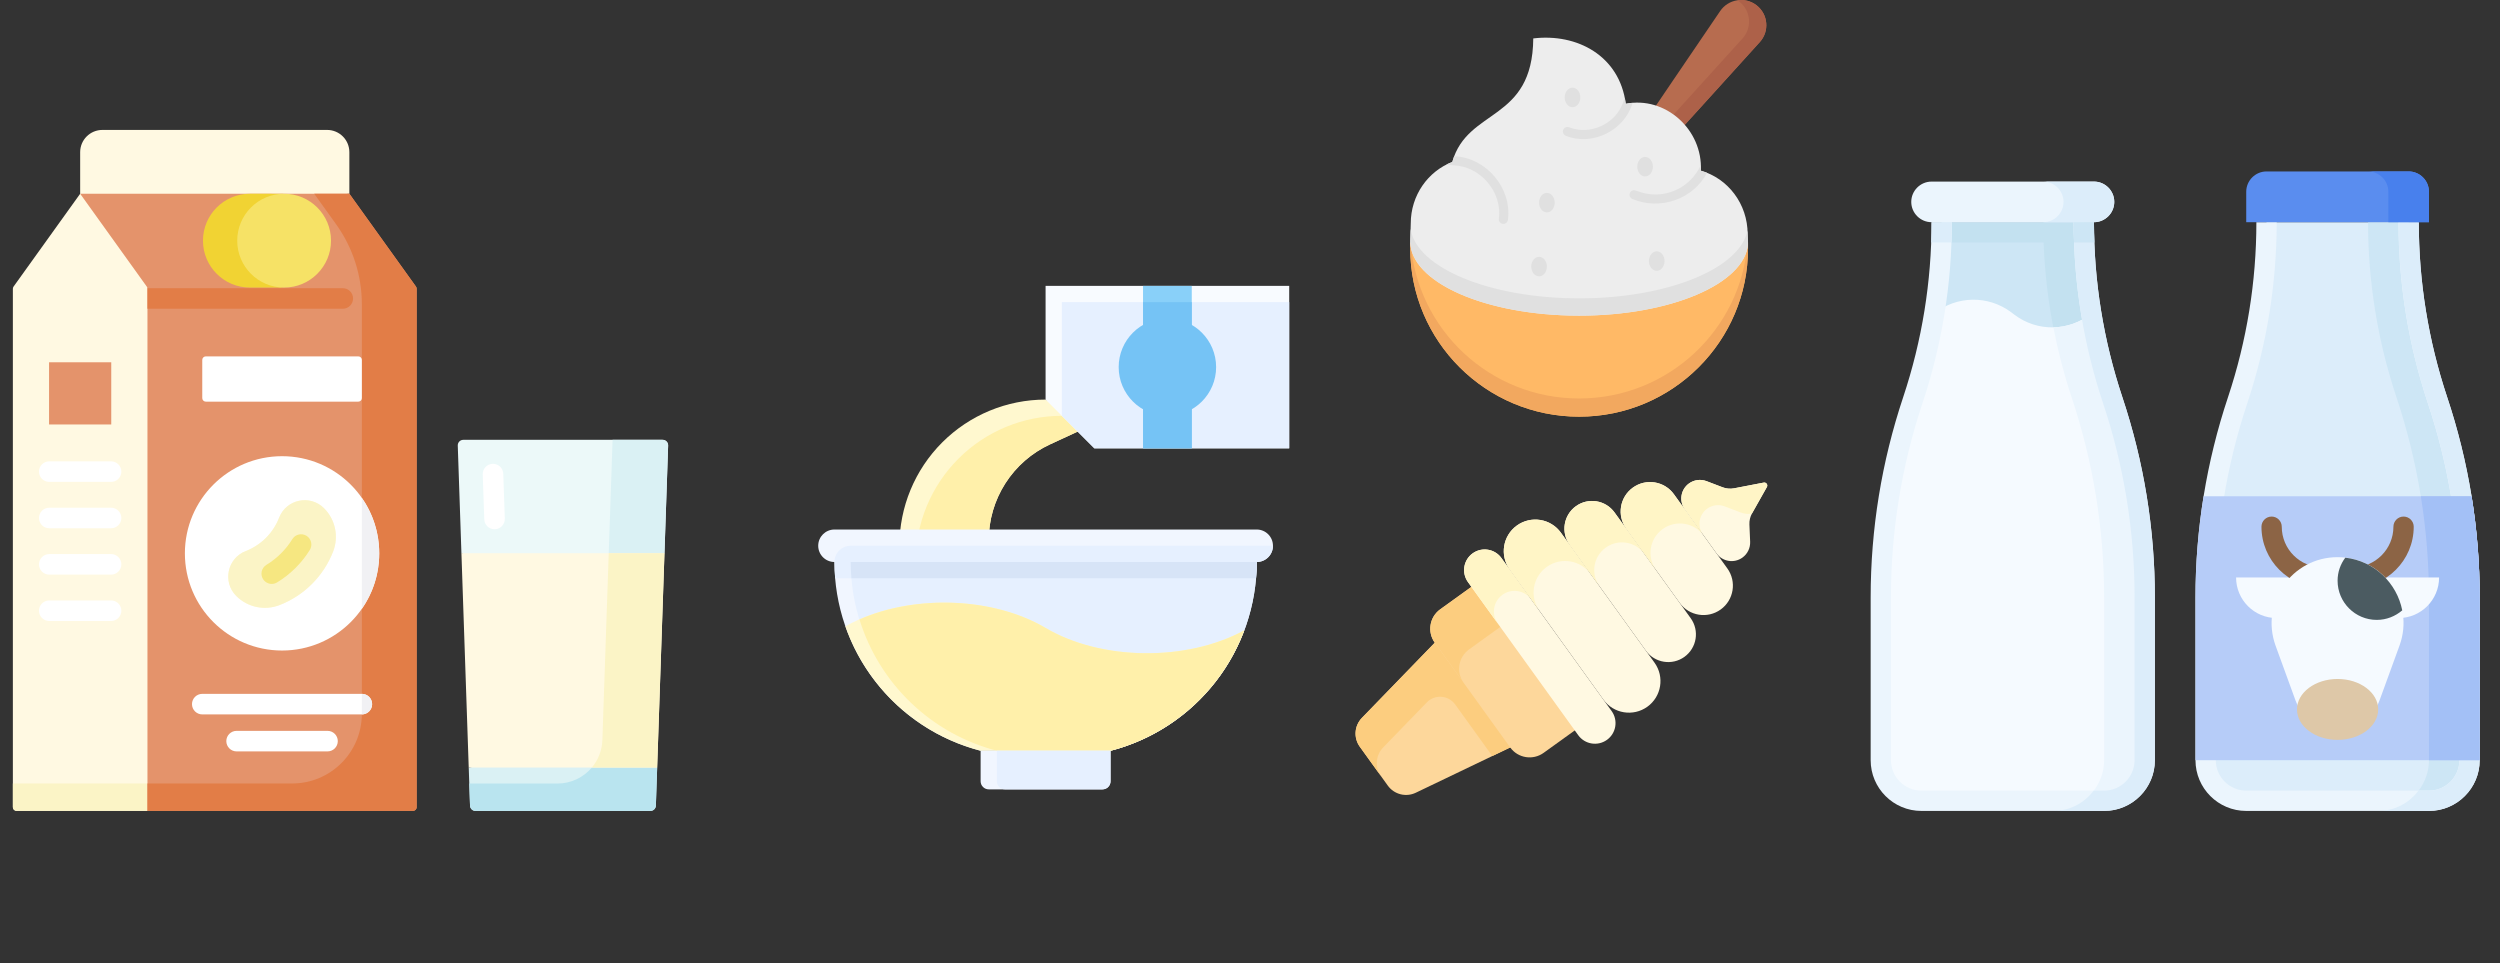
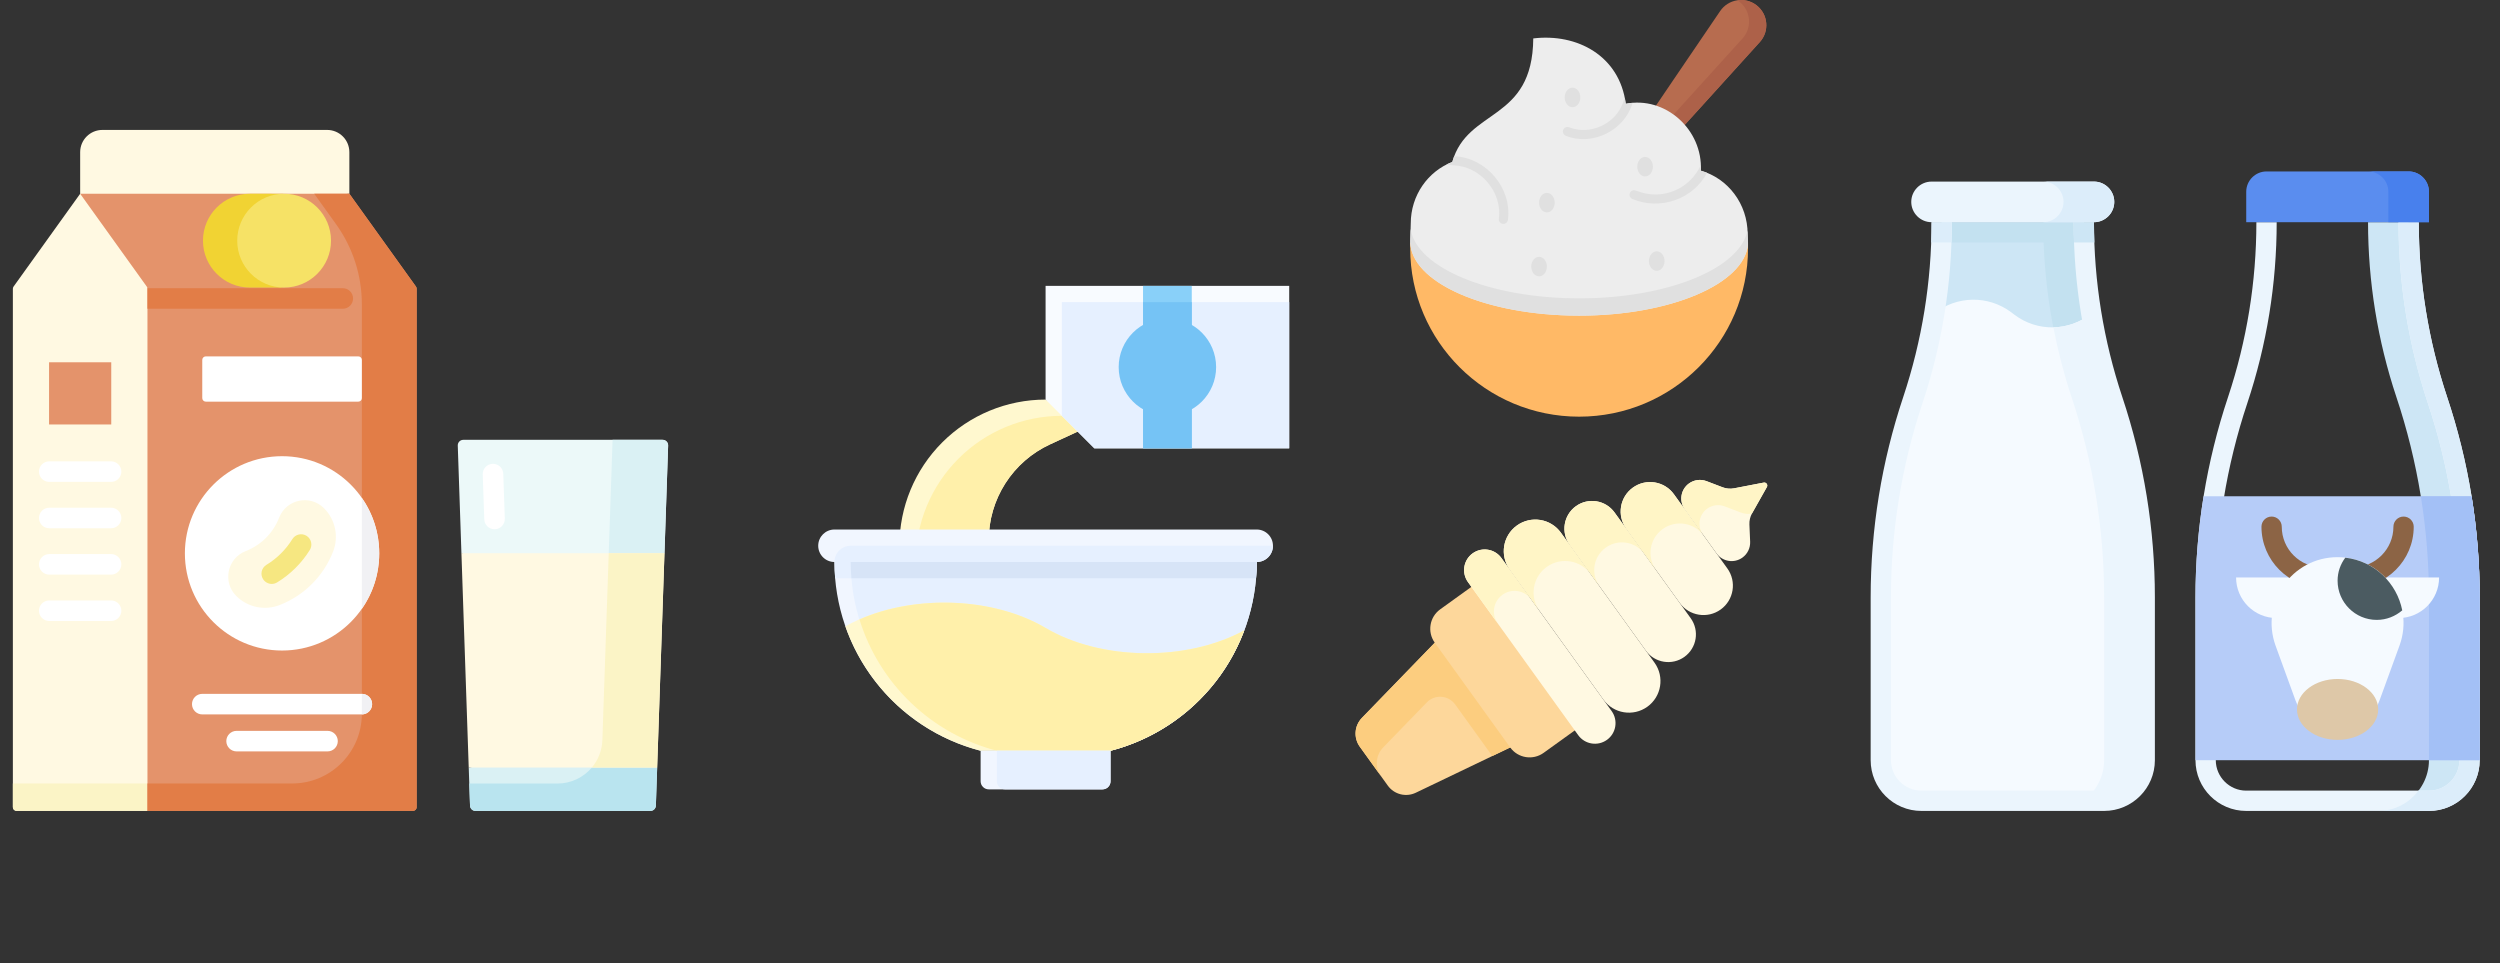
<svg xmlns="http://www.w3.org/2000/svg" width="558" height="215" viewBox="0 0 558 215" fill="none">
  <rect x="0" y="0" width="558" height="215" fill="#333333" stroke="none" />
  <g clip-path="url(#clip0_2006_15)">
    <path d="M392.076 1.192C389.502 -0.813 385.763 -0.224 383.935 2.475C377.091 12.581 369.684 23.405 363.065 33.223L367.819 36.925C375.802 28.181 384.574 18.43 392.784 9.396C394.984 6.976 394.657 3.202 392.076 1.192Z" fill="#B76C4F" />
    <path d="M392.076 1.192C390.803 0.2 389.244 -0.156 387.773 0.063C390.712 1.899 391.28 6.032 388.932 8.584C381.119 17.18 372.8 26.424 365.134 34.834L367.819 36.925C375.803 28.181 384.574 18.43 392.784 9.396C394.984 6.976 394.658 3.202 392.076 1.192Z" fill="#AD6149" />
    <path d="M314.757 54.135V55.409C314.757 76.17 331.637 93 352.459 93C373.281 93 390.161 76.17 390.161 55.409V54.135H314.757Z" fill="#FFB966" />
-     <path d="M352.459 88.939C332.577 88.939 316.29 73.594 314.86 54.134H314.757V55.408C314.757 76.17 331.637 93 352.459 93C373.281 93 390.161 76.17 390.161 55.408V54.134H390.057C388.627 73.594 372.341 88.939 352.459 88.939Z" fill="#F2A85F" />
    <path d="M352.476 70.451C372.779 70.451 389.331 63.394 390.148 54.554C390.109 53.474 390.074 52.572 390.071 52.224C390.071 45.48 385.65 39.804 379.634 38.099C380.08 28.86 371.629 21.391 362.87 23.165C361.499 12.448 351.999 7.389 342.225 8.578C342.074 27.304 327.569 24.024 324.147 36.148C318.737 38.219 314.88 43.588 314.88 49.887C314.873 50.888 314.769 53.868 314.769 53.868C314.769 63.027 331.651 70.451 352.476 70.451Z" fill="#EDEDED" />
    <path d="M390.046 51.403C388.437 59.909 372.234 66.593 352.476 66.593C332.5 66.593 316.156 59.762 314.855 51.122C314.822 52.354 314.769 53.868 314.769 53.868C314.769 63.027 331.651 70.451 352.476 70.451C372.778 70.451 389.33 63.394 390.148 54.554C390.109 53.474 390.074 52.572 390.071 52.224C390.071 51.948 390.061 51.675 390.046 51.403Z" fill="#E0E0E0" />
    <path d="M324.544 36.907C330.506 37.179 335.341 42.919 334.551 48.846C334.489 49.403 334.89 49.906 335.447 49.968C335.993 50.031 336.507 49.63 336.567 49.071C337.513 41.986 331.699 35.138 324.571 34.874C324.416 35.28 324.274 35.702 324.148 36.148C323.67 36.331 323.205 36.541 322.753 36.773C322.789 36.78 324.544 36.907 324.544 36.907Z" fill="#E0E0E0" />
    <path d="M362.259 22.887C360.624 27.665 354.883 30.279 350.201 28.404C349.677 28.206 349.093 28.473 348.896 28.998C348.699 29.523 348.965 30.108 349.489 30.305C355.438 32.699 362.639 29.104 364.396 22.949C363.89 22.991 363.381 23.061 362.87 23.165C362.816 22.735 362.746 22.316 362.666 21.905C362.529 22.056 362.339 22.697 362.259 22.887Z" fill="#E0E0E0" />
    <path d="M365.829 42.783L365.057 42.514C364.528 42.33 363.95 42.61 363.767 43.139C363.583 43.669 363.862 44.248 364.391 44.432C370.498 46.971 377.834 44.562 381.013 38.572C380.564 38.392 380.105 38.232 379.635 38.099C379.655 37.673 379.657 37.251 379.64 36.834C377.228 42.081 371.325 44.706 365.829 42.783Z" fill="#E0E0E0" />
    <path d="M350.982 23.926C351.947 23.926 352.729 22.951 352.729 21.749C352.729 20.547 351.947 19.573 350.982 19.573C350.018 19.573 349.236 20.547 349.236 21.749C349.236 22.951 350.018 23.926 350.982 23.926Z" fill="#E0E0E0" />
    <path d="M343.519 61.677C344.483 61.677 345.265 60.702 345.265 59.5C345.265 58.298 344.483 57.324 343.519 57.324C342.554 57.324 341.772 58.298 341.772 59.5C341.772 60.702 342.554 61.677 343.519 61.677Z" fill="#E0E0E0" />
    <path d="M369.781 60.45C370.746 60.45 371.527 59.476 371.527 58.274C371.527 57.072 370.746 56.097 369.781 56.097C368.817 56.097 368.035 57.072 368.035 58.274C368.035 59.476 368.817 60.45 369.781 60.45Z" fill="#E0E0E0" />
    <path d="M367.184 39.378C368.148 39.378 368.93 38.404 368.93 37.202C368.93 36 368.148 35.025 367.184 35.025C366.219 35.025 365.438 36 365.438 37.202C365.438 38.404 366.219 39.378 367.184 39.378Z" fill="#E0E0E0" />
    <path d="M345.265 47.407C346.229 47.407 347.011 46.432 347.011 45.23C347.011 44.028 346.229 43.054 345.265 43.054C344.3 43.054 343.519 44.028 343.519 45.23C343.519 46.432 344.3 47.407 345.265 47.407Z" fill="#E0E0E0" />
  </g>
  <path d="M200.75 121.812V127.25H220.688V120.576C220.688 116.075 221.977 111.668 224.402 107.877C226.828 104.086 230.289 101.069 234.376 99.182L244.25 94.625L233.375 89.188C224.722 89.188 216.424 92.625 210.306 98.743C204.187 104.862 200.75 113.16 200.75 121.812Z" fill="#FFF8CF" />
  <path d="M234.376 99.182L242.365 95.495L237 92.812C228.347 92.812 220.049 96.25 213.931 102.368C207.812 108.487 204.375 116.785 204.375 125.438V127.25H220.688V120.576C220.687 116.075 221.977 111.668 224.402 107.877C226.828 104.086 230.289 101.068 234.376 99.182Z" fill="#FFF0AA" />
  <path d="M233.375 63.812V89.188L244.25 100.062H287.75V63.812H233.375Z" fill="#F8FBFF" />
  <path d="M244.25 100.062H287.75V67.438H237V92.812L244.25 100.062Z" fill="#E6F0FF" />
  <path d="M255.125 100.062V63.812H266V100.062H255.125Z" fill="#89D0F9" />
  <path d="M255.125 67.438H266V100.062H255.125V67.438Z" fill="#75C3F5" />
  <path d="M260.562 92.812C266.569 92.812 271.438 87.944 271.438 81.938C271.438 75.931 266.569 71.062 260.562 71.062C254.556 71.062 249.688 75.931 249.688 81.938C249.688 87.944 254.556 92.812 260.562 92.812Z" fill="#75C3F5" />
  <path d="M186.25 125.438C186.251 135.082 189.455 144.454 195.361 152.079C201.266 159.705 209.537 165.153 218.875 167.567H247.875C257.213 165.153 265.484 159.705 271.389 152.079C277.295 144.454 280.499 135.082 280.5 125.438H186.25Z" fill="#F1F6FF" />
  <path d="M280.5 125.438H189.875C189.876 135.082 193.08 144.454 198.986 152.079C204.891 159.705 213.162 165.153 222.5 167.567H247.875C257.213 165.153 265.484 159.705 271.389 152.079C277.295 144.454 280.499 135.082 280.5 125.438Z" fill="#E6F0FF" />
  <path d="M280.5 125.438H186.25C186.25 126.659 186.306 127.866 186.405 129.062H280.345C280.444 127.866 280.5 126.659 280.5 125.438Z" fill="#E6F0FF" />
  <path d="M280.5 125.438H189.875C189.875 126.659 189.931 127.866 190.03 129.062H280.345C280.444 127.866 280.5 126.659 280.5 125.438Z" fill="#D7E4F7" />
  <path d="M233.375 140.155C220.878 132.779 201.633 132.598 188.798 139.736L188.682 139.801C191.05 146.552 195.043 152.615 200.308 157.458C205.574 162.3 211.951 165.772 218.875 167.567H247.875C254.642 165.81 260.886 162.45 266.08 157.772C271.275 153.094 275.268 147.235 277.723 140.689C264.889 147.702 245.8 147.488 233.375 140.155Z" fill="#FFF8CF" />
  <path d="M277.722 140.689C264.888 147.702 245.799 147.488 233.375 140.155C221.825 133.338 204.522 132.681 191.832 138.252C194.021 145.347 197.988 151.765 203.356 156.895C208.723 162.026 215.313 165.7 222.5 167.567H247.875C254.641 165.81 260.885 162.45 266.08 157.772C271.274 153.094 275.268 147.235 277.722 140.689Z" fill="#FFF0AA" />
  <path d="M218.875 167.567V174.375C218.875 174.856 219.066 175.317 219.406 175.657C219.746 175.997 220.207 176.188 220.688 176.188H246.062C246.543 176.188 247.004 175.997 247.344 175.657C247.684 175.317 247.875 174.856 247.875 174.375V167.567H218.875Z" fill="#F1F6FF" />
  <path d="M247.875 174.375V167.567H222.5V174.375C222.5 174.856 222.691 175.317 223.031 175.657C223.371 175.997 223.832 176.188 224.312 176.188H246.062C246.543 176.188 247.004 175.997 247.344 175.657C247.684 175.317 247.875 174.856 247.875 174.375Z" fill="#E6F0FF" />
  <path d="M280.5 118.188H186.25C184.248 118.188 182.625 119.81 182.625 121.812C182.625 123.815 184.248 125.438 186.25 125.438H280.5C282.502 125.438 284.125 123.815 284.125 121.812C284.125 119.81 282.502 118.188 280.5 118.188Z" fill="#F1F6FF" />
  <path d="M284.125 121.812H189.875C188.914 121.812 187.992 122.194 187.312 122.874C186.632 123.554 186.25 124.476 186.25 125.438H280.5C281.461 125.438 282.383 125.056 283.063 124.376C283.743 123.696 284.125 122.774 284.125 121.812Z" fill="#E6F0FF" />
  <g clip-path="url(#clip1_2006_15)">
    <path d="M337.078 166.83L316.005 176.938C313.81 177.991 311.176 177.319 309.753 175.344L303.507 166.67C302.084 164.694 302.282 161.983 303.976 160.235L320.242 143.452L327.242 135.554L347.554 163.759L337.078 166.83Z" fill="#FDD79B" />
    <path d="M331.99 142.146L330.797 140.49L327.242 135.554L320.242 143.452L303.976 160.234C302.281 161.983 302.084 164.694 303.506 166.669L308.254 173.262C306.831 171.286 307.029 168.575 308.724 166.827L318.472 156.769C320.262 154.923 323.286 155.143 324.788 157.23L333.082 168.747L337.078 166.83L347.554 163.759L331.99 142.146L331.99 142.146Z" fill="#FCCD7F" />
    <path d="M351.491 163.028L344.529 168.042C342.137 169.765 338.8 169.222 337.077 166.83L320.242 143.452C318.519 141.06 319.061 137.723 321.454 136L328.416 130.987L334.753 126.423L357.828 158.465L351.491 163.028Z" fill="#FDD79B" />
-     <path d="M327.897 144.947L334.859 139.933L341.196 135.37L334.753 126.423L328.416 130.987L321.454 136.001C319.061 137.724 318.519 141.06 320.242 143.452L326.685 152.399C324.962 150.006 325.504 146.67 327.897 144.947Z" fill="#FCCD7F" />
    <path d="M352.255 164.09L327.652 129.926C326.167 127.864 326.635 124.99 328.696 123.506C330.757 122.022 333.631 122.49 335.115 124.551L359.719 158.715C361.203 160.776 360.736 163.65 358.675 165.134C356.613 166.619 353.739 166.151 352.255 164.09Z" fill="#FFF9E2" />
    <path d="M357.867 156.143L336.968 127.122C334.696 123.968 335.411 119.569 338.566 117.297C341.721 115.025 346.12 115.74 348.392 118.895L369.291 147.915C371.563 151.07 370.848 155.469 367.693 157.741C364.538 160.013 360.139 159.297 357.867 156.143Z" fill="#FFF9E2" />
    <path d="M367.341 145.208L350.341 121.603C348.348 118.834 348.976 114.974 351.744 112.98C354.512 110.986 358.373 111.614 360.367 114.383L377.367 137.988C379.36 140.757 378.732 144.617 375.964 146.611C373.195 148.604 369.335 147.977 367.341 145.208Z" fill="#FFF9E2" />
    <path d="M374.891 134.551L362.97 117.997C360.851 115.055 361.518 110.952 364.461 108.833C367.403 106.714 371.506 107.382 373.625 110.324L385.546 126.878C387.665 129.82 386.997 133.923 384.055 136.042C381.113 138.16 377.01 137.493 374.891 134.551Z" fill="#FFF9E2" />
    <path d="M335.355 132.752C337.416 131.267 340.29 131.735 341.775 133.796L335.116 124.551C333.632 122.489 330.758 122.022 328.697 123.506C326.636 124.991 326.168 127.865 327.652 129.926L334.311 139.171C332.826 137.11 333.294 134.236 335.355 132.752Z" fill="#FFF5C6" />
    <path d="M345.224 126.542C348.379 124.27 352.778 124.986 355.05 128.141L348.392 118.895C346.12 115.741 341.721 115.025 338.566 117.297C335.411 119.569 334.696 123.968 336.968 127.122L343.626 136.368C341.354 133.214 342.07 128.814 345.224 126.542Z" fill="#FFF5C6" />
    <path d="M358.403 122.226C361.171 120.232 365.031 120.86 367.025 123.628L360.367 114.383C358.373 111.614 354.513 110.986 351.744 112.98C348.976 114.974 348.348 118.834 350.341 121.603L357 130.848C355.006 128.08 355.634 124.219 358.403 122.226Z" fill="#FFF5C6" />
    <path d="M371.119 118.079C374.061 115.96 378.164 116.628 380.283 119.57L373.625 110.324C371.506 107.382 367.403 106.715 364.461 108.834C361.518 110.952 360.851 115.055 362.97 117.997L369.628 127.243C367.509 124.301 368.177 120.198 371.119 118.079Z" fill="#FFF5C6" />
    <path d="M383.122 123.512C384.461 125.371 387.053 125.793 388.912 124.454C390.045 123.638 390.691 122.307 390.632 120.913L390.469 117.061C390.432 116.188 390.639 115.323 391.068 114.562L394.372 108.699C394.652 108.203 394.223 107.607 393.664 107.715L387.056 108.991C386.199 109.157 385.312 109.079 384.496 108.768L380.894 107.392C379.59 106.894 378.123 107.085 376.991 107.901C375.132 109.239 374.71 111.831 376.049 113.69L383.122 123.512Z" fill="#FFF9E2" />
    <path d="M381.046 113.532C382.179 112.716 383.646 112.525 384.95 113.023L388.551 114.399C389.341 114.7 390.198 114.78 391.03 114.635C391.043 114.611 391.054 114.586 391.068 114.562L394.372 108.699C394.652 108.203 394.223 107.608 393.664 107.715L387.056 108.991C386.199 109.157 385.312 109.079 384.496 108.768L380.895 107.392C379.591 106.894 378.124 107.085 376.991 107.901C375.132 109.239 374.71 111.831 376.049 113.69L380.104 119.321C378.765 117.462 379.187 114.87 381.046 113.532Z" fill="#FFF5C6" />
  </g>
  <path d="M465.109 49.594H433.391C433.391 63.097 431.216 76.509 426.934 89.333C422.198 103.538 419.797 118.401 419.797 133.354V169.672C419.797 174.679 423.852 178.734 428.859 178.734H469.641C474.648 178.734 478.703 174.679 478.703 169.672V133.354C478.703 118.378 476.302 103.516 471.566 89.31C467.284 76.509 465.109 63.097 465.109 49.594Z" fill="#CDE6F5" />
  <path d="M471.566 89.333C467.284 76.509 465.109 63.097 465.109 49.594H456.047C456.047 62.87 458.177 76.011 462.368 88.608C467.194 103.062 469.641 118.129 469.641 133.354V169.672C469.641 173.387 467.805 176.673 465.041 178.734H469.641C474.648 178.734 478.703 174.679 478.703 169.672V133.354C478.703 118.401 476.279 103.538 471.566 89.333Z" fill="#C3E1F0" />
  <path d="M433.391 49.594H465.109V54.125H433.391V49.594Z" fill="#C3E1F0" />
  <path d="M466.786 69.984C461.802 73.995 454.733 74.108 449.635 70.256L448.888 69.69C443.767 65.861 436.721 65.974 431.737 69.962C430.627 76.781 428.95 83.487 426.707 90.035C421.949 103.991 419.797 118.65 419.797 133.354V169.672C419.797 174.679 423.852 178.734 428.859 178.734H469.641C474.648 178.734 478.703 174.679 478.703 169.672V133.354C478.703 118.65 476.551 103.991 471.816 90.058C469.573 83.51 467.896 76.804 466.786 69.984Z" fill="#F5FAFF" />
-   <path d="M537.609 49.594H505.891C505.891 63.097 503.716 76.509 499.434 89.333C494.698 103.538 492.297 118.401 492.297 133.354V169.672C492.297 174.679 496.352 178.734 501.359 178.734H542.141C547.148 178.734 551.203 174.679 551.203 169.672V133.354C551.203 118.378 548.802 103.516 544.066 89.31C539.784 76.509 537.609 63.097 537.609 49.594Z" fill="#DCEDFA" />
  <path d="M544.066 89.333C539.784 76.509 537.609 63.097 537.609 49.594H528.547C528.547 62.87 530.677 76.011 534.868 88.608C539.694 103.062 542.141 118.129 542.141 133.354V169.672C542.141 173.387 540.305 176.673 537.541 178.734H542.141C547.148 178.734 551.203 174.679 551.203 169.672V133.354C551.203 118.401 548.779 103.538 544.066 89.333Z" fill="#CDE6F5" />
  <path d="M467.375 40.531H431.125C428.633 40.531 426.594 42.57 426.594 45.062C426.594 47.555 428.633 49.594 431.125 49.594H467.375C469.867 49.594 471.906 47.555 471.906 45.062C471.906 42.57 469.867 40.531 467.375 40.531Z" fill="#EBF5FD" />
  <path d="M467.375 40.531H456.047C458.539 40.531 460.578 42.57 460.578 45.062C460.578 47.555 458.539 49.594 456.047 49.594H467.375C469.867 49.594 471.906 47.555 471.906 45.062C471.906 42.57 469.867 40.531 467.375 40.531Z" fill="#DCEDFA" />
  <path d="M471.816 90.058C469.595 83.51 467.919 76.781 466.786 69.984C464.316 71.978 461.326 72.998 458.312 73.066C459.332 78.322 460.669 83.51 462.368 88.63C467.194 103.062 469.641 118.129 469.641 133.354V169.672C469.641 173.387 467.805 176.673 465.041 178.734H469.641C474.648 178.734 478.703 174.679 478.703 169.672V133.354C478.703 118.65 476.551 103.991 471.816 90.058Z" fill="#EBF5FD" />
  <path d="M469.641 181H428.859C422.606 181 417.531 175.925 417.531 169.672V133.354C417.531 118.106 419.978 103.062 424.804 88.608C428.995 76.011 431.125 62.87 431.125 49.594H435.656C435.656 63.369 433.436 76.985 429.086 90.035C424.419 104.037 422.062 118.605 422.062 133.354V169.672C422.062 173.41 425.121 176.469 428.859 176.469H469.641C473.379 176.469 476.438 173.41 476.438 169.672V133.354C476.438 118.605 474.081 104.037 469.414 90.035C465.064 76.985 462.844 63.369 462.844 49.594H467.375C467.375 62.87 469.505 76.011 473.696 88.608C478.522 103.062 480.969 118.129 480.969 133.354V169.672C480.969 175.925 475.894 181 469.641 181Z" fill="#EBF5FD" />
-   <path d="M473.696 88.608C469.505 76.011 467.375 62.87 467.375 49.594H462.844C462.844 63.369 465.064 76.985 469.414 90.035C474.081 104.037 476.438 118.605 476.438 133.354V169.672C476.438 173.41 473.379 176.469 469.641 176.469H467.307C465.245 179.21 461.983 181 458.312 181H469.641C475.894 181 480.969 175.925 480.969 169.672V133.354C480.969 118.129 478.522 103.062 473.696 88.608Z" fill="#DCEDFA" />
  <path d="M542.141 181H501.359C495.106 181 490.031 175.925 490.031 169.672V133.354C490.031 118.106 492.478 103.062 497.304 88.608C501.495 76.011 503.625 62.87 503.625 49.594H508.156C508.156 63.369 505.936 76.985 501.586 90.035C496.919 104.037 494.562 118.605 494.562 133.354V169.672C494.562 173.41 497.621 176.469 501.359 176.469H542.141C545.879 176.469 548.938 173.41 548.938 169.672V133.354C548.938 118.605 546.581 104.037 541.914 90.035C537.564 76.985 535.344 63.369 535.344 49.594H539.875C539.875 62.87 542.005 76.011 546.196 88.608C551.022 103.062 553.469 118.129 553.469 133.354V169.672C553.469 175.925 548.394 181 542.141 181Z" fill="#EBF5FD" />
  <path d="M546.196 88.608C542.005 76.011 539.875 62.87 539.875 49.594H535.344C535.344 63.369 537.564 76.985 541.914 90.035C546.581 104.037 548.938 118.605 548.938 133.354V169.672C548.938 173.41 545.879 176.469 542.141 176.469H539.807C537.745 179.21 534.483 181 530.812 181H542.141C548.394 181 553.469 175.925 553.469 169.672V133.354C553.469 118.129 551.022 103.062 546.196 88.608Z" fill="#DCEDFA" />
  <path d="M435.565 54.125C435.611 52.607 435.656 51.112 435.656 49.594H431.125C431.125 51.112 431.079 52.607 431.034 54.125H435.565Z" fill="#DCEDFA" />
  <path d="M467.466 54.125C467.42 52.607 467.375 51.112 467.375 49.594H462.844C462.844 51.112 462.889 52.607 462.934 54.125H467.466Z" fill="#CDE6F5" />
  <path d="M542.141 49.594H501.359V42.797C501.359 40.305 503.398 38.266 505.891 38.266H537.609C540.102 38.266 542.141 40.305 542.141 42.797V49.594Z" fill="#5A8DEF" />
  <path d="M537.609 38.266H528.547C531.039 38.266 533.078 40.305 533.078 42.797V49.594H542.141V42.797C542.141 40.305 540.102 38.266 537.609 38.266Z" fill="#4880ED" />
  <path d="M551.656 110.766H491.844C490.643 118.22 490.031 125.764 490.031 133.354V169.672H553.469V133.354C553.469 125.764 552.857 118.22 551.656 110.766Z" fill="#B6CCF8" />
  <path d="M553.469 169.672V133.354C553.469 125.764 552.857 118.22 551.656 110.766H540.328C541.529 118.22 542.141 125.764 542.141 133.354V169.672H553.469Z" fill="#A3C0F6" />
  <path d="M535.344 137.953H526.281V128.891H544.406C544.406 133.898 540.351 137.953 535.344 137.953Z" fill="#F5FAFF" />
  <path d="M517.219 137.953H508.156C503.149 137.953 499.094 133.898 499.094 128.891H517.219V137.953Z" fill="#F5FAFF" />
  <path d="M525.148 131.156C523.902 131.156 522.883 130.137 522.883 128.891C522.883 127.645 523.902 126.625 525.148 126.625C530.155 126.625 534.211 122.57 534.211 117.562C534.211 116.316 535.23 115.297 536.477 115.297C537.723 115.297 538.742 116.316 538.742 117.562C538.742 125.062 532.648 131.156 525.148 131.156Z" fill="#8C6445" />
  <path d="M518.352 131.156C510.852 131.156 504.758 125.062 504.758 117.562C504.758 116.316 505.777 115.297 507.023 115.297C508.27 115.297 509.289 116.316 509.289 117.562C509.289 122.57 513.345 126.625 518.352 126.625C519.598 126.625 520.617 127.645 520.617 128.891C520.617 130.137 519.598 131.156 518.352 131.156Z" fill="#8C6445" />
  <path d="M521.75 162.875C517.536 162.875 513.798 160.247 512.348 156.305L507.907 144.116C504.441 134.509 511.532 124.359 521.75 124.359C531.968 124.359 539.06 134.509 535.571 144.093L531.13 156.282C529.703 160.247 525.964 162.875 521.75 162.875Z" fill="#F5FAFF" />
  <path d="M536.182 136.231C534.981 130.182 530.02 125.22 523.472 124.473C522.384 125.923 521.75 127.69 521.75 129.616C521.75 134.441 525.67 138.361 530.495 138.361C532.67 138.361 534.641 137.545 536.182 136.231Z" fill="#4B5B61" />
  <path d="M521.75 165.141C526.755 165.141 530.812 162.098 530.812 158.344C530.812 154.59 526.755 151.547 521.75 151.547C516.745 151.547 512.688 154.59 512.688 158.344C512.688 162.098 516.745 165.141 521.75 165.141Z" fill="#DEC8A8" />
  <path d="M17.892 43.248L3.025 63.968C2.926 64.106 2.872 64.273 2.872 64.443V180.174C2.872 180.623 3.236 180.987 3.686 180.987H32.913L45.145 62.632L17.892 43.248Z" fill="#FFF9E2" />
  <path d="M2.872 174.871V180.174C2.872 180.623 3.236 180.987 3.686 180.987H32.913L37.291 174.871H2.872Z" fill="#FBF4C6" />
  <path d="M22.856 29H73.014C75.755 29 77.977 31.222 77.977 33.963V43.248L17.893 48.324V33.963C17.893 31.222 20.115 29 22.856 29Z" fill="#FFF9E2" />
  <path d="M24.833 94.742H10.952V80.861H24.833V94.742Z" fill="#E4936B" />
  <path d="M104.62 171.32L104.909 179.809C104.932 180.473 105.477 181 106.142 181H145.16C145.824 181 146.369 180.473 146.392 179.809L146.681 171.32L125.712 167.713L104.62 171.32Z" fill="#DAF1F4" />
  <path d="M149.128 99.445C149.152 98.748 148.593 98.17 147.896 98.17H103.405C102.708 98.17 102.149 98.748 102.173 99.445L102.991 123.48L127.957 134.019L148.31 123.48L149.128 99.445Z" fill="#ECF9F9" />
  <path d="M132.096 171.32C130.255 173.502 127.501 174.884 124.433 174.884H104.741L104.909 179.809C104.932 180.473 105.477 181 106.141 181H145.159C145.824 181 146.369 180.473 146.392 179.809L146.681 171.32L140.909 166.965L132.096 171.32Z" fill="#B9E4EF" />
  <path d="M147.895 98.17H136.73L136.077 117.364L135.868 123.48L140.202 130.331L148.309 123.48L149.127 99.445C149.151 98.748 148.593 98.17 147.895 98.17Z" fill="#DAF1F4" />
  <path d="M24.792 107.558H10.992C9.725 107.558 8.698 106.531 8.698 105.265C8.698 103.998 9.725 102.971 10.992 102.971H24.793C26.059 102.971 27.086 103.998 27.086 105.265C27.086 106.531 26.059 107.558 24.792 107.558Z" fill="white" />
  <path d="M24.792 117.908H10.992C9.725 117.908 8.698 116.881 8.698 115.614C8.698 114.347 9.725 113.32 10.992 113.32H24.793C26.059 113.32 27.086 114.347 27.086 115.614C27.086 116.881 26.059 117.908 24.792 117.908Z" fill="white" />
  <path d="M24.792 128.257H10.992C9.725 128.257 8.698 127.23 8.698 125.964C8.698 124.697 9.725 123.67 10.992 123.67H24.793C26.059 123.67 27.086 124.697 27.086 125.964C27.086 127.23 26.059 128.257 24.792 128.257Z" fill="white" />
  <path d="M24.792 138.607H10.992C9.725 138.607 8.698 137.58 8.698 136.313C8.698 135.046 9.725 134.019 10.992 134.019H24.793C26.059 134.019 27.086 135.046 27.086 136.313C27.086 137.58 26.059 138.607 24.792 138.607Z" fill="white" />
  <path d="M110.379 118.129C109.148 118.129 108.13 117.153 108.088 115.913L107.746 105.894C107.703 104.628 108.695 103.566 109.961 103.523C111.219 103.484 112.288 104.471 112.331 105.737L112.673 115.757C112.716 117.023 111.724 118.084 110.458 118.127C110.432 118.128 110.406 118.129 110.379 118.129Z" fill="white" />
  <path d="M92.845 63.968L77.977 43.248H17.893L32.76 63.968C32.859 64.106 32.913 64.273 32.913 64.443V180.987H92.184C92.633 180.987 92.998 180.623 92.998 180.174V64.443C92.997 64.273 92.944 64.107 92.845 63.968Z" fill="#E4936B" />
  <path d="M92.845 63.968L77.977 43.248H70.133L75.024 50.063C78.757 55.266 80.765 61.509 80.765 67.913V159.316C80.765 167.907 73.801 174.871 65.21 174.871H32.913V180.987H92.184C92.633 180.987 92.998 180.623 92.998 180.174V64.443C92.997 64.273 92.944 64.107 92.845 63.968Z" fill="#E27D47" />
  <path d="M62.955 145.199C74.933 145.199 84.644 135.488 84.644 123.51C84.644 111.532 74.933 101.822 62.955 101.822C50.977 101.822 41.267 111.532 41.267 123.51C41.267 135.488 50.977 145.199 62.955 145.199Z" fill="white" />
  <path d="M80.765 135.891C83.21 132.38 84.643 128.113 84.643 123.51C84.643 118.907 83.21 114.64 80.765 111.129V135.891Z" fill="#F1F1F4" />
  <path d="M52.734 133.021C49.613 129.899 50.729 124.598 54.845 123.001C58.267 121.673 60.973 118.967 62.301 115.546C63.898 111.429 69.199 110.313 72.321 113.435C74.852 115.966 75.65 119.754 74.355 123.091C72.224 128.583 67.882 132.924 62.391 135.055C59.053 136.35 55.266 135.552 52.734 133.021Z" fill="#FFF9E2" />
-   <path d="M52.734 133.021C49.613 129.899 50.729 124.598 54.845 123.001C58.267 121.673 60.973 118.967 62.301 115.546C63.898 111.429 69.199 110.313 72.321 113.435C74.852 115.966 75.65 119.754 74.355 123.091C72.224 128.583 67.882 132.924 62.391 135.055C59.053 136.35 55.266 135.552 52.734 133.021Z" fill="#FBF4C6" />
  <path d="M79.978 89.647H45.933C45.498 89.647 45.145 89.294 45.145 88.859V80.331C45.145 79.896 45.498 79.544 45.933 79.544H79.978C80.412 79.544 80.765 79.896 80.765 80.331V88.859C80.765 89.294 80.412 89.647 79.978 89.647Z" fill="white" />
  <path d="M76.51 64.327H32.904C32.91 64.365 32.913 64.404 32.913 64.443V68.914H76.51C77.777 68.914 78.804 67.887 78.804 66.621C78.804 65.354 77.777 64.327 76.51 64.327Z" fill="#E27D47" />
  <path d="M60.656 130.331C59.881 130.331 59.125 129.939 58.693 129.228C58.035 128.145 58.38 126.735 59.462 126.077C61.807 124.653 63.81 122.666 65.253 120.333C65.92 119.256 67.333 118.923 68.411 119.589C69.488 120.256 69.821 121.67 69.154 122.747C67.332 125.692 64.804 128.199 61.844 129.997C61.472 130.224 61.061 130.331 60.656 130.331Z" fill="#F6E781" />
  <path d="M80.765 159.456H45.145C43.879 159.456 42.852 158.429 42.852 157.163C42.852 155.896 43.879 154.869 45.145 154.869H80.765C82.031 154.869 83.058 155.896 83.058 157.163C83.058 158.429 82.031 159.456 80.765 159.456Z" fill="white" />
  <path d="M80.764 154.869V159.317C80.764 159.363 80.764 159.41 80.764 159.456H80.764C82.031 159.456 83.058 158.43 83.058 157.163C83.058 155.896 82.031 154.869 80.764 154.869Z" fill="#F1F1F4" />
  <path d="M73.103 167.713H52.807C51.541 167.713 50.514 166.686 50.514 165.42C50.514 164.153 51.541 163.126 52.807 163.126H73.103C74.369 163.126 75.396 164.153 75.396 165.42C75.396 166.686 74.369 167.713 73.103 167.713Z" fill="white" />
  <path d="M55.771 43.248C49.991 43.248 45.305 47.934 45.305 53.715C45.305 59.495 49.991 64.181 55.771 64.181H63.416C57.636 64.181 57.636 43.249 63.416 43.249L55.771 43.248Z" fill="#F1D333" />
  <path d="M63.416 64.181C69.197 64.181 73.883 59.495 73.883 53.715C73.883 47.934 69.197 43.248 63.416 43.248C57.636 43.248 52.95 47.934 52.95 53.715C52.95 59.495 57.636 64.181 63.416 64.181Z" fill="#F6E266" />
  <path d="M102.991 123.48L104.62 171.32H146.681L148.31 123.48H102.991Z" fill="#FFF9E2" />
  <path d="M135.868 123.48L134.448 165.204C134.368 167.536 133.496 169.66 132.096 171.32H146.68L148.309 123.48H135.868Z" fill="#FBF4C6" />
  <defs>
    <clipPath id="clip0_2006_15">
      <rect width="93" height="93" fill="white" transform="translate(308)" />
    </clipPath>
    <clipPath id="clip1_2006_15">
      <rect width="108" height="108" fill="white" transform="translate(362.712 64.073) rotate(54.24)" />
    </clipPath>
  </defs>
</svg>